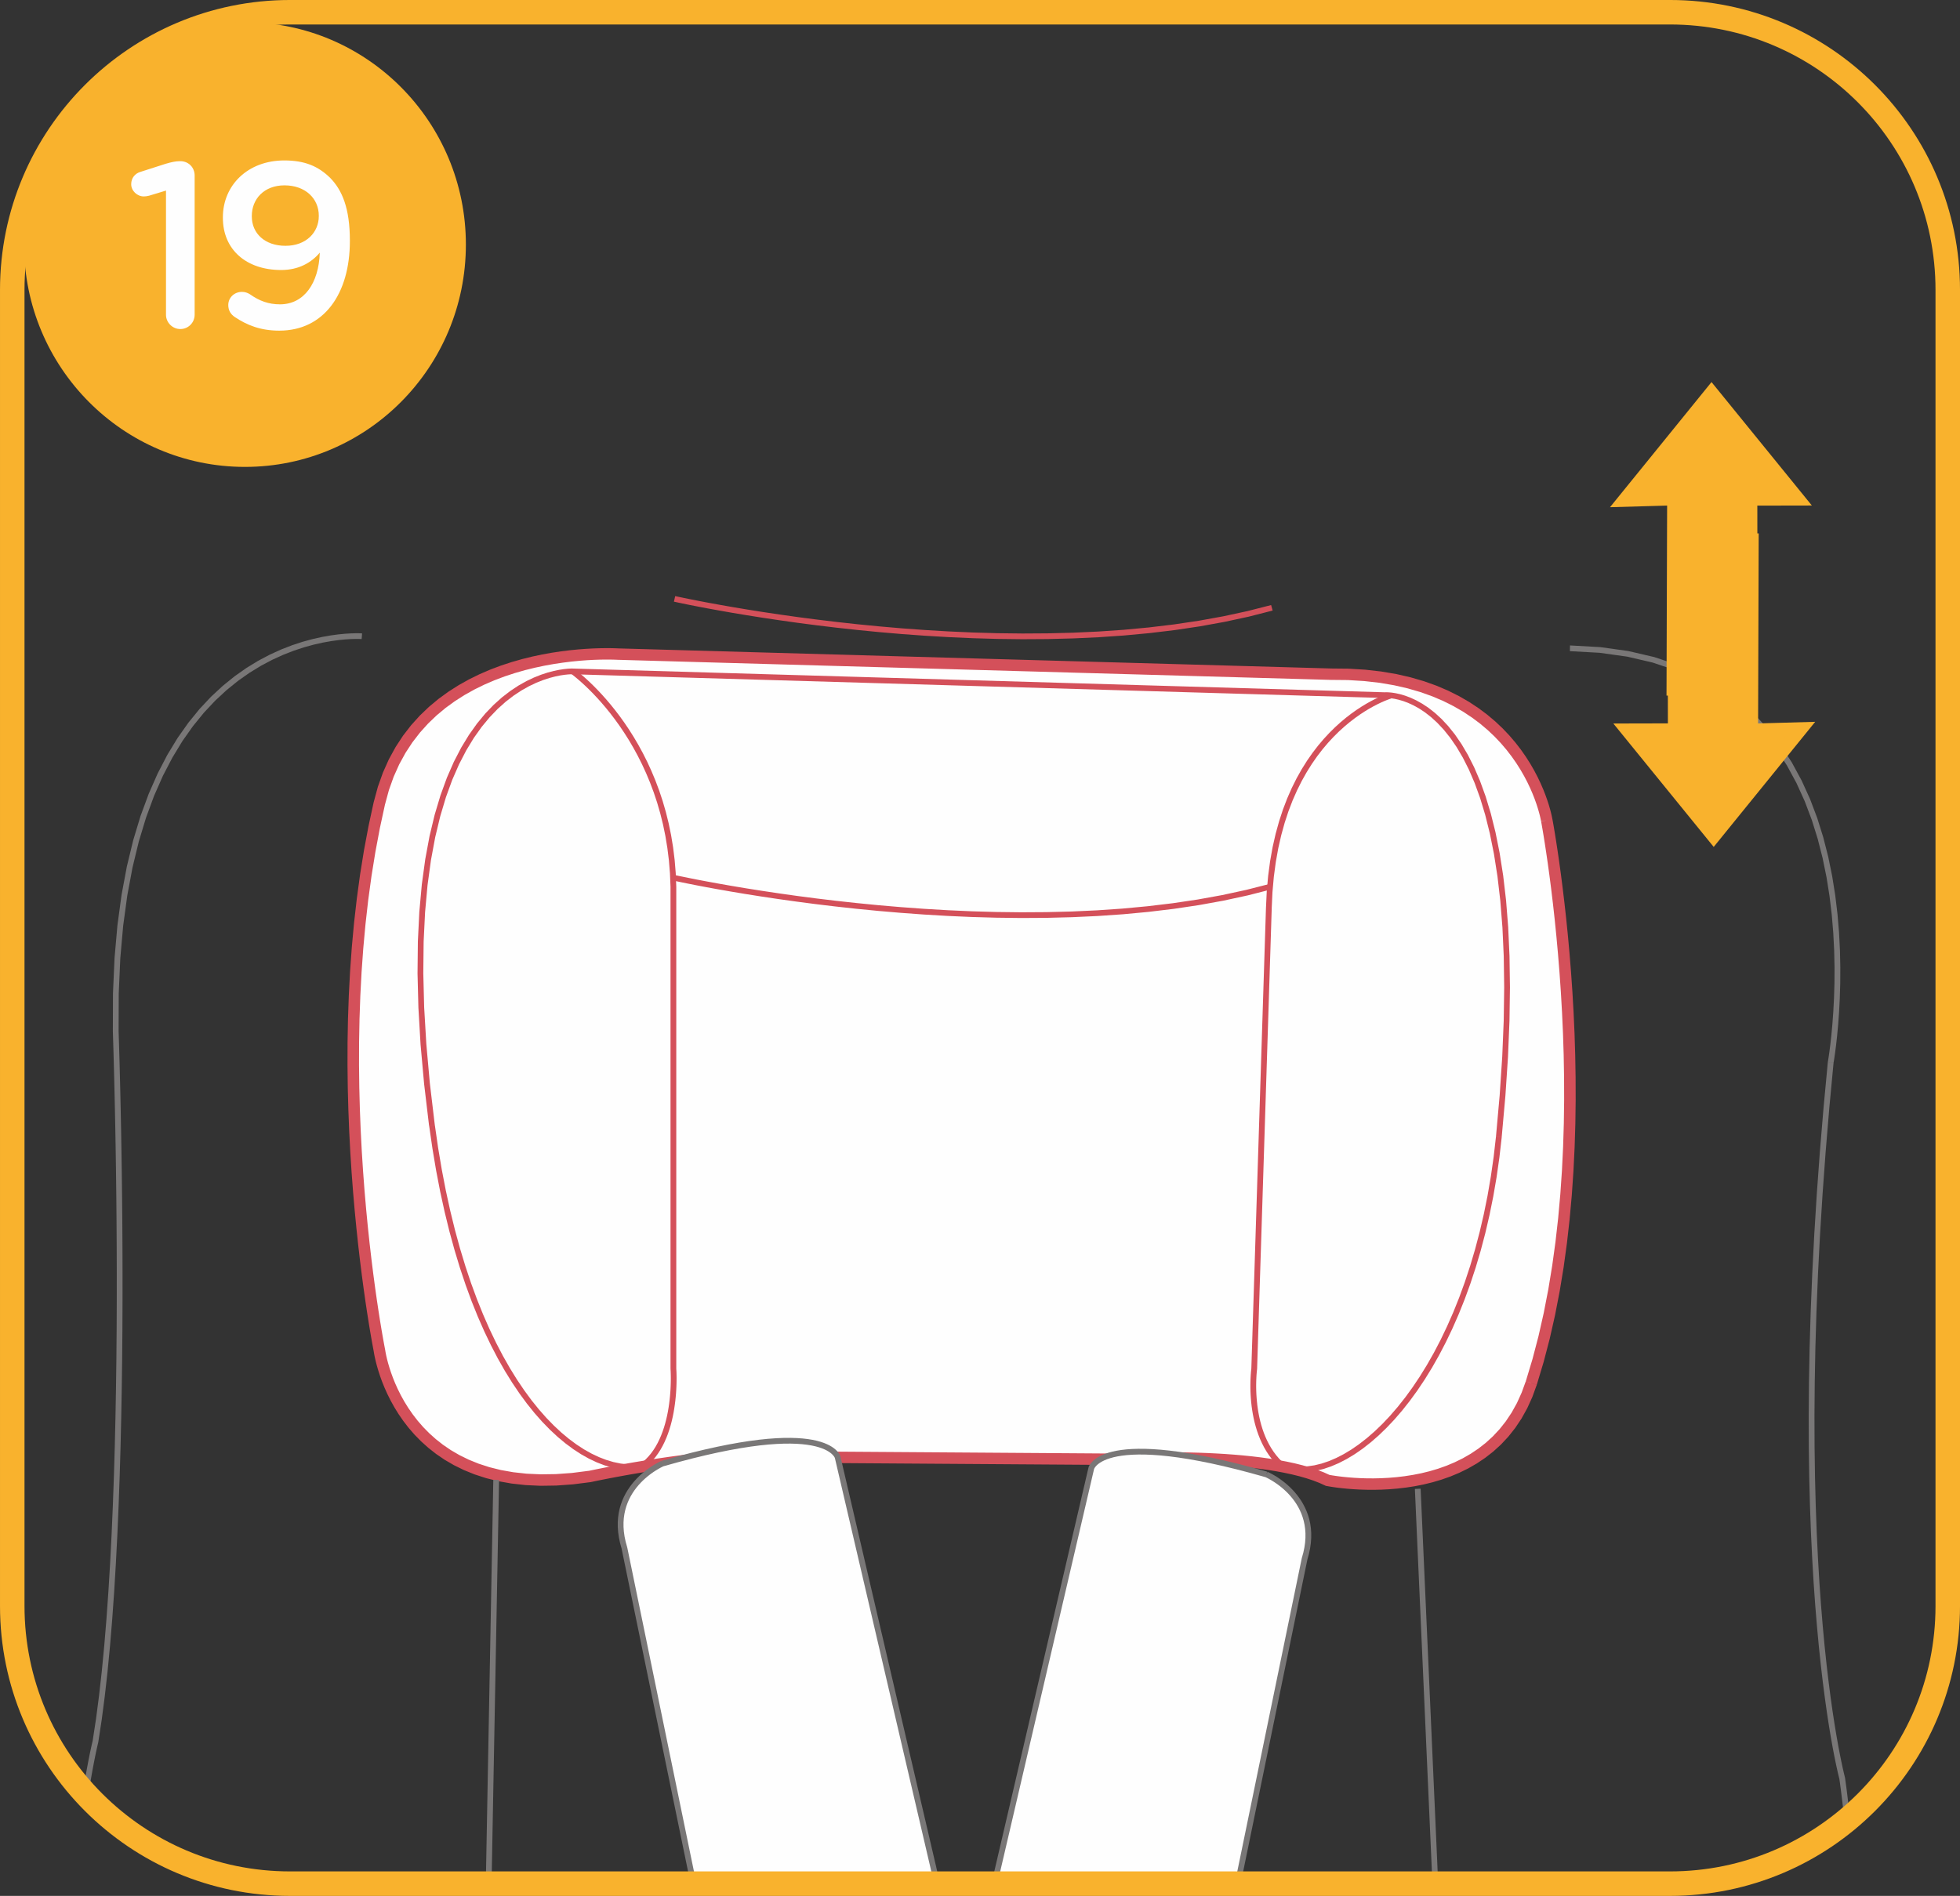
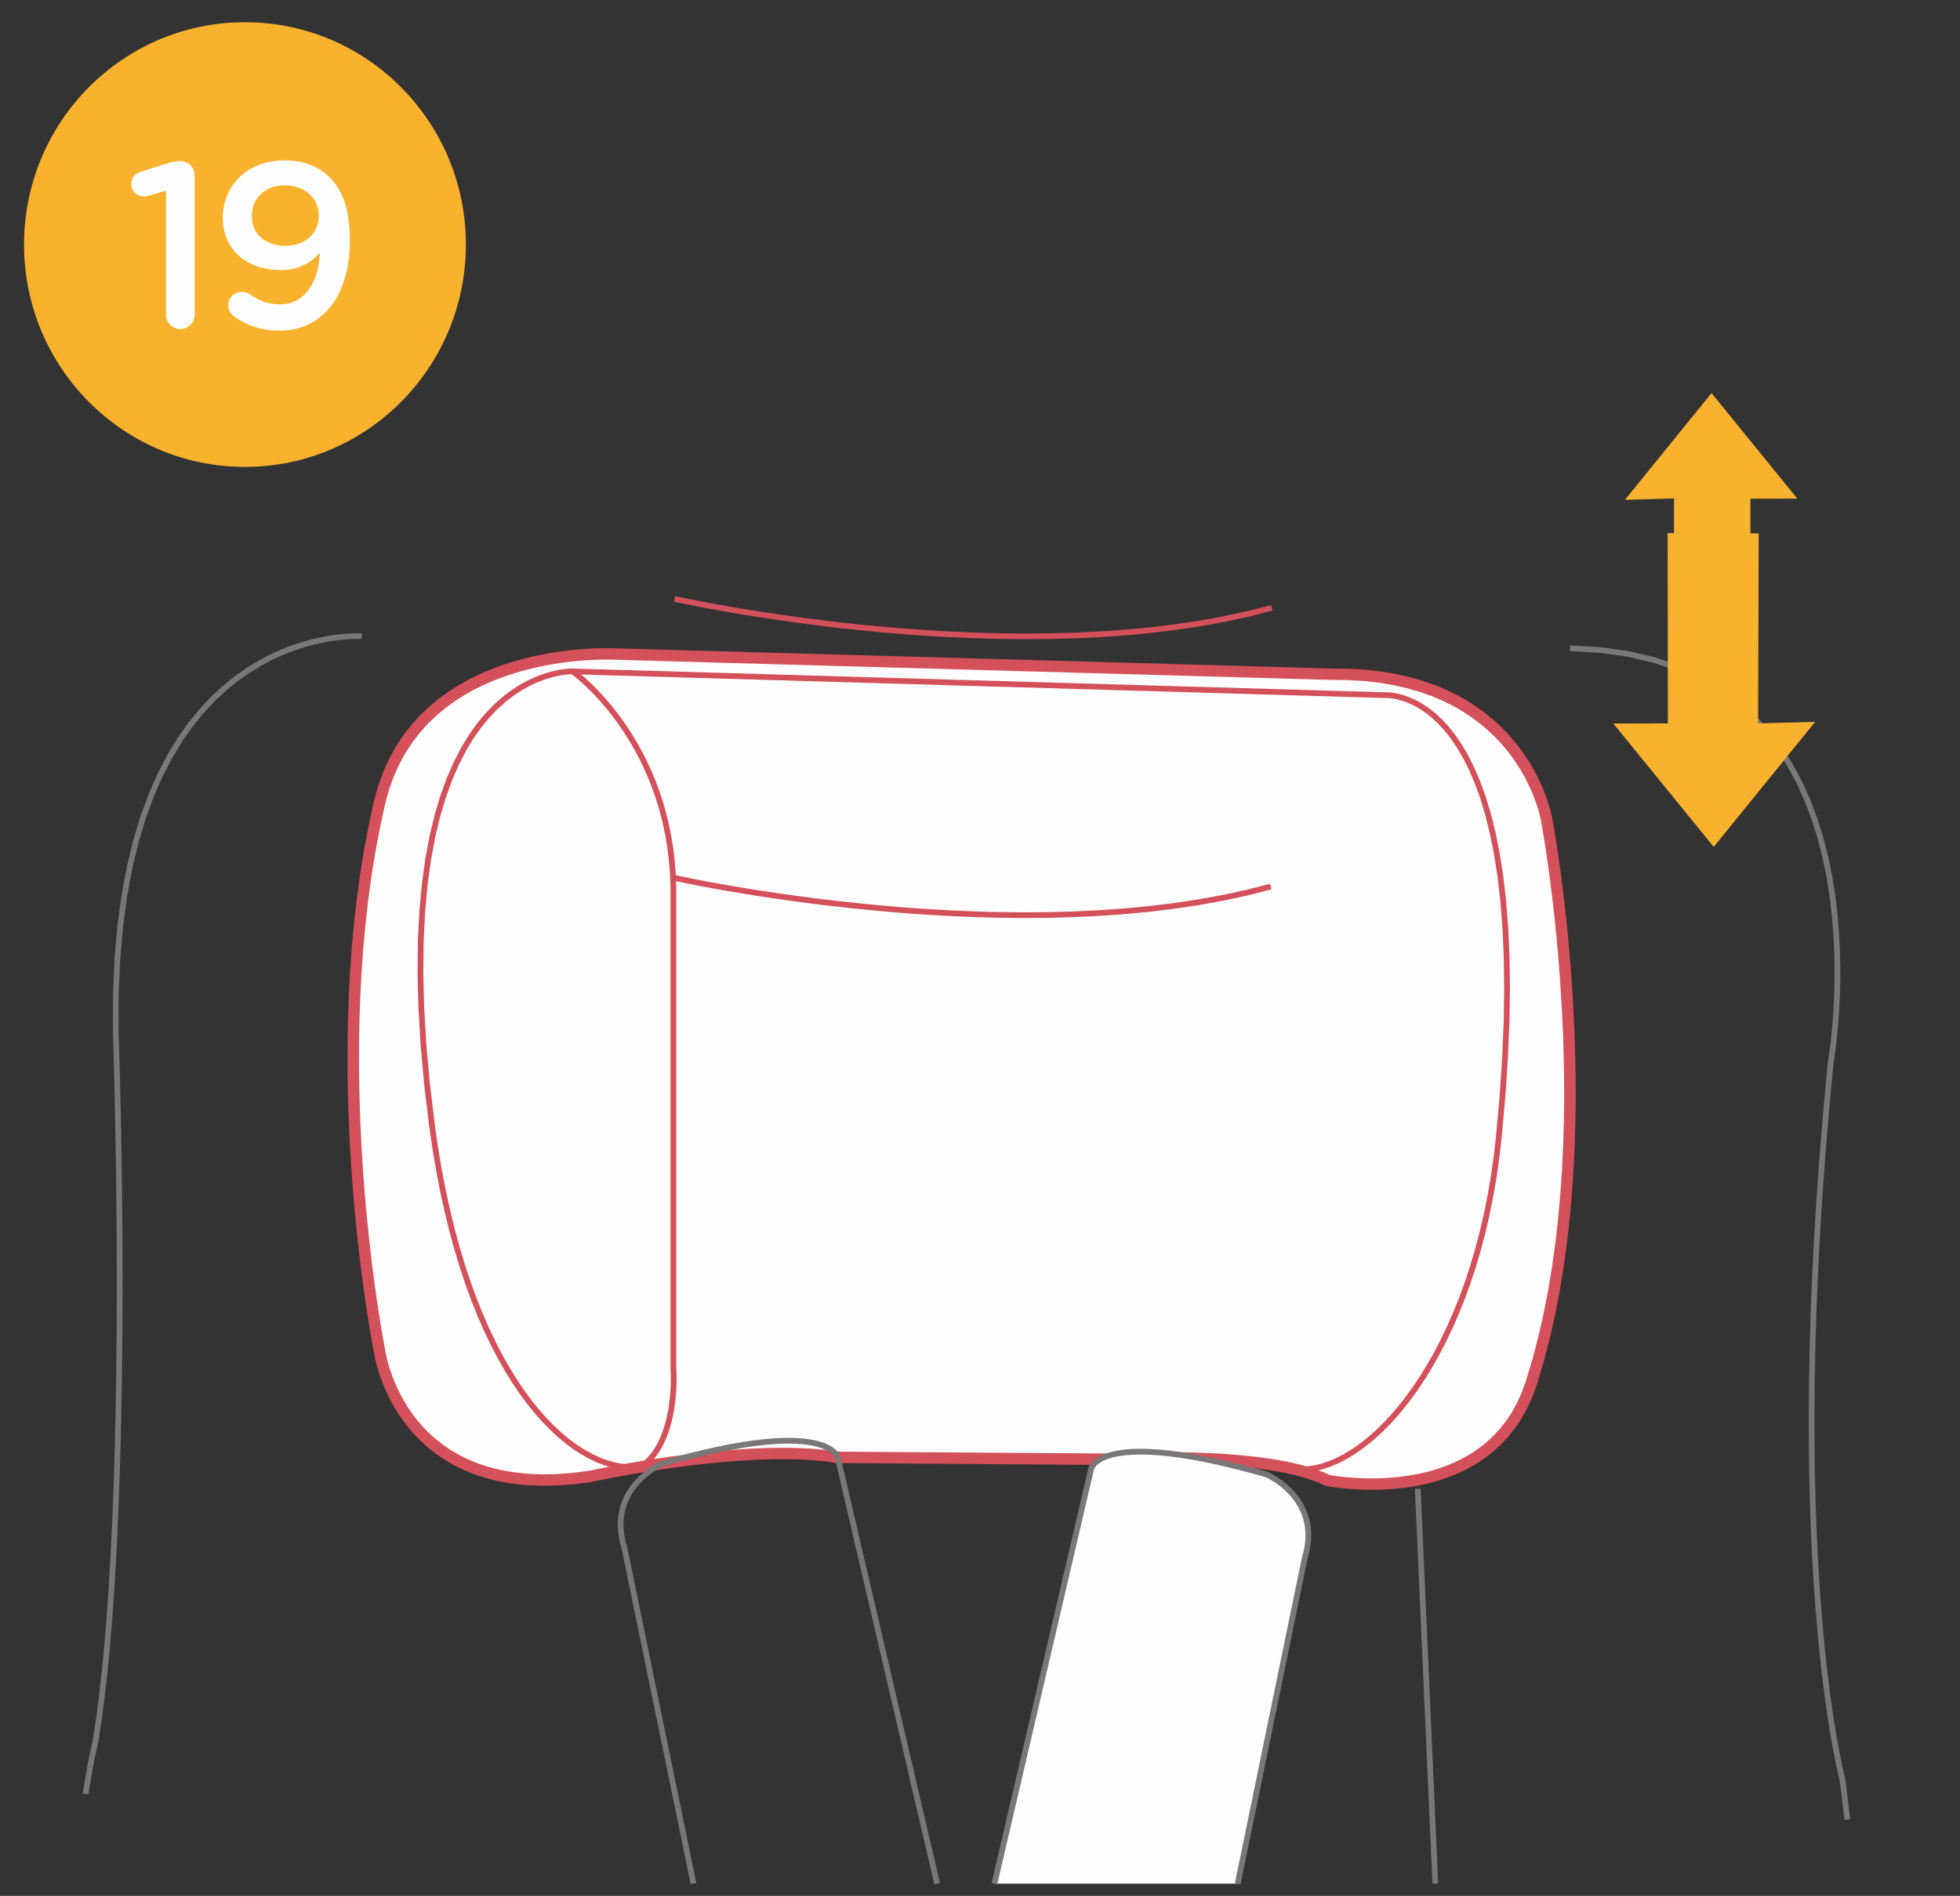
<svg xmlns="http://www.w3.org/2000/svg" xml:space="preserve" width="35.283mm" height="34.138mm" version="1.1" style="shape-rendering:geometricPrecision; text-rendering:geometricPrecision; image-rendering:optimizeQuality; fill-rule:evenodd; clip-rule:evenodd" viewBox="0 0 1509.59 1460.6">
  <rect x="0" y="0" width="1509.59" height="1460.6" fill="#333333" stroke="none" />
  <defs>
    <style type="text/css">
   
    .str0 {stroke:#F9B22D;stroke-width:18.87;stroke-miterlimit:4}
    .str1 {stroke:#F9B22D;stroke-width:10.7;stroke-miterlimit:4}
    .fil3 {fill:none;fill-rule:nonzero}
    .fil2 {fill:#FEFEFE;fill-rule:nonzero}
    .fil4 {fill:#F9B22D;fill-rule:nonzero}
    .fil1 {fill:#D4505A;fill-rule:nonzero}
    .fil0 {fill:#797777;fill-rule:nonzero}
   
  </style>
  </defs>
  <g id="Слой_x0020_1">
    <g>
-       <path class="fil0" d="M1412.22 818.57l-4.42 -0.43 0.03 -0.17 0.15 -0.86 0.41 -2.61 0.61 -4.22 0.73 -5.71 0.79 -7.09 0.77 -8.36 0.7 -9.52 0.56 -10.56 0.35 -11.48 0.06 -12.29 -0.28 -12.98 -0.69 -13.56 -1.17 -14.02 -1.72 -14.38 -2.33 -14.61 -3.01 -14.73 -3.76 -14.73 -4.57 -14.62 -5.44 -14.39 -6.38 -14.05 -7.39 -13.6 -8.46 -13.03 -9.6 -12.36 -10.8 -11.56 -12.07 -10.67 -13.41 -9.67 -14.83 -8.55 -16.31 -7.33 -17.88 -5.99 -19.51 -4.54 -21.22 -2.97 -23 -1.28 0.08 -4.4 23.35 1.3 21.6 3.02 19.91 4.63 18.29 6.13 16.72 7.51 15.22 8.78 13.78 9.93 12.4 10.96 11.08 11.87 9.83 12.66 8.66 13.33 7.54 13.89 6.51 14.32 5.54 14.65 4.64 14.85 3.81 14.94 3.05 14.92 2.36 14.79 1.74 14.54 1.19 14.17 0.7 13.69 0.28 13.11 -0.06 12.4 -0.35 11.58 -0.56 10.65 -0.71 9.61 -0.78 8.44 -0.8 7.17 -0.74 5.78 -0.61 4.27 -0.42 2.66 -0.16 0.94 0.03 -0.17zm-4.42 -0.43l0 -0.05 0.02 -0.12 -0.03 0.17zm13.29 551.73l-4.4 0.61 0.06 0.27 -0.14 -0.54 -0.39 -1.54 -0.61 -2.56 -0.81 -3.59 -0.99 -4.63 -1.15 -5.67 -1.27 -6.72 -1.38 -7.77 -1.46 -8.84 -1.51 -9.9 -1.54 -10.97 -1.56 -12.06 -1.54 -13.14 -1.5 -14.23 -1.44 -15.33 -1.36 -16.44 -1.25 -17.55 -1.1 -18.67 -0.95 -19.79 -0.77 -20.93 -0.56 -22.06 -0.33 -23.21 -0.08 -24.35 0.21 -25.52 0.5 -26.68 0.83 -27.85 1.19 -29.03 1.56 -30.21 1.96 -31.4 2.38 -32.6 2.82 -33.8 3.29 -35.01 4.42 0.43 -3.29 34.96 -2.82 33.76 -2.37 32.55 -1.96 31.36 -1.56 30.16 -1.18 28.98 -0.83 27.8 -0.5 26.63 -0.21 25.47 0.08 24.31 0.33 23.16 0.56 22.01 0.77 20.88 0.95 19.74 1.1 18.62 1.25 17.5 1.35 16.39 1.43 15.29 1.5 14.18 1.54 13.09 1.55 12.01 1.54 10.92 1.51 9.85 1.45 8.78 1.37 7.72 1.27 6.67 1.13 5.62 0.98 4.58 0.8 3.54 0.6 2.52 0.37 1.5 0.12 0.47 0.06 0.27zm-0.06 -0.27l0.04 0.14 0.02 0.12 -0.06 -0.27zm3.92 32.11l-4.42 0.44 -0.1 -0.98 -0.1 -0.98 -0.1 -0.98 -0.11 -0.98 -0.1 -0.98 -0.11 -0.98 -0.11 -0.98 -0.11 -0.98 -0.11 -0.98 -0.12 -0.99 -0.11 -0.99 -0.12 -0.98 -0.12 -0.99 -0.11 -0.98 -0.12 -0.99 -0.12 -0.99 -0.12 -0.99 -0.12 -0.99 -0.12 -0.99 -0.12 -0.99 -0.13 -1 -0.12 -1 -0.13 -0.99 -0.13 -1 -0.13 -1 -0.13 -0.99 -0.14 -1 -0.13 -1 -0.14 -1 -0.14 -1 -0.14 -1 -0.14 -1.01 4.4 -0.61 0.14 1.01 0.14 1.01 0.14 1.01 0.14 1.01 0.13 1 0.14 1 0.14 1.01 0.13 1 0.13 1 0.13 1.01 0.12 1 0.13 1 0.12 1 0.12 1 0.12 1 0.12 0.99 0.12 0.99 0.12 1 0.12 0.99 0.12 0.99 0.12 0.99 0.11 0.99 0.12 0.99 0.11 0.99 0.11 0.98 0.11 0.98 0.11 0.99 0.1 0.98 0.11 0.98 0.1 0.98 0.1 0.98 0.1 0.98zm-1353.56 -60.58l4.38 0.71 -0.03 0.17 -0.01 0.04 -0.03 0.11 -0.06 0.23 -0.07 0.3 -0.09 0.38 -0.11 0.46 -0.12 0.55 -0.15 0.63 -0.16 0.71 -0.18 0.79 -0.19 0.88 -0.21 0.95 -0.22 1.02 -0.24 1.11 -0.25 1.18 -0.26 1.26 -0.27 1.33 -0.28 1.41 -0.29 1.48 -0.3 1.55 -0.31 1.63 -0.32 1.7 -0.33 1.76 -0.33 1.84 -0.34 1.91 -0.35 1.97 -0.35 2.05 -0.36 2.11 -0.36 2.17 -0.36 2.24 -0.37 2.3 -0.37 2.37 -4.39 -0.67 0.37 -2.38 0.37 -2.32 0.37 -2.25 0.36 -2.19 0.36 -2.12 0.36 -2.05 0.35 -1.99 0.34 -1.92 0.33 -1.85 0.33 -1.78 0.32 -1.71 0.31 -1.64 0.3 -1.57 0.3 -1.49 0.28 -1.42 0.27 -1.35 0.27 -1.27 0.25 -1.19 0.24 -1.11 0.22 -1.04 0.21 -0.97 0.19 -0.88 0.18 -0.8 0.17 -0.72 0.15 -0.63 0.12 -0.56 0.12 -0.48 0.09 -0.39 0.07 -0.31 0.05 -0.2 0.03 -0.15 0.02 -0.05 -0.03 0.17zm4.38 0.71l-0.01 0.09 -0.02 0.08 0.03 -0.17zm11.13 -547.73l4.44 -0.07 0 -0.04 0.04 1.08 0.1 3.16 0.16 5.13 0.21 7.01 0.25 8.78 0.27 10.44 0.29 11.99 0.3 13.45 0.3 14.8 0.28 16.04 0.26 17.18 0.22 18.21 0.18 19.15 0.12 19.97 0.06 20.69 -0.01 21.31 -0.09 21.82 -0.19 22.23 -0.3 22.53 -0.41 22.73 -0.53 22.82 -0.67 22.81 -0.82 22.69 -0.98 22.47 -1.14 22.15 -1.31 21.72 -1.5 21.19 -1.7 20.55 -1.91 19.81 -2.13 18.96 -2.35 18.01 -2.59 16.96 -4.38 -0.71 2.58 -16.86 2.34 -17.93 2.12 -18.89 1.9 -19.74 1.69 -20.5 1.5 -21.14 1.31 -21.67 1.14 -22.12 0.97 -22.44 0.82 -22.67 0.67 -22.77 0.53 -22.8 0.41 -22.7 0.3 -22.51 0.19 -22.21 0.09 -21.8 0.01 -21.29 -0.06 -20.68 -0.12 -19.95 -0.18 -19.13 -0.22 -18.21 -0.26 -17.17 -0.28 -16.03 -0.3 -14.79 -0.3 -13.44 -0.29 -11.98 -0.27 -10.43 -0.25 -8.77 -0.21 -7 -0.16 -5.13 -0.1 -3.15 -0.04 -1.07 0 -0.04zm0 0.04l0 0.03 0 -0.08 0 0.04zm191.97 -306.2l-0.33 4.38 -0.47 -0.03 -1.58 -0.05 -2.56 -0.01 -3.47 0.09 -4.32 0.27 -5.1 0.49 -5.8 0.79 -6.43 1.14 -6.98 1.56 -7.47 2.05 -7.88 2.58 -8.22 3.2 -8.5 3.86 -8.69 4.6 -8.83 5.39 -8.88 6.25 -8.87 7.17 -8.79 8.15 -8.63 9.21 -8.41 10.32 -8.12 11.5 -7.75 12.76 -7.32 14.06 -6.8 15.44 -6.22 16.89 -5.57 18.39 -4.83 19.97 -4.03 21.61 -3.16 23.3 -2.21 25.07 -1.19 26.9 -0.1 28.79 -4.44 0.07 0.1 -28.96 1.2 -27.08 2.23 -25.26 3.19 -23.51 4.08 -21.82 4.89 -20.2 5.63 -18.63 6.32 -17.14 6.91 -15.7 7.44 -14.32 7.91 -13.01 8.3 -11.75 8.6 -10.56 8.85 -9.43 9.01 -8.36 9.1 -7.36 9.12 -6.42 9.07 -5.54 8.93 -4.72 8.73 -3.97 8.45 -3.28 8.1 -2.66 7.68 -2.1 7.18 -1.6 6.61 -1.18 5.98 -0.81 5.26 -0.51 4.48 -0.27 3.62 -0.1 2.68 0.01 1.68 0.06 0.64 0.03z" />
+       <path class="fil0" d="M1412.22 818.57l-4.42 -0.43 0.03 -0.17 0.15 -0.86 0.41 -2.61 0.61 -4.22 0.73 -5.71 0.79 -7.09 0.77 -8.36 0.7 -9.52 0.56 -10.56 0.35 -11.48 0.06 -12.29 -0.28 -12.98 -0.69 -13.56 -1.17 -14.02 -1.72 -14.38 -2.33 -14.61 -3.01 -14.73 -3.76 -14.73 -4.57 -14.62 -5.44 -14.39 -6.38 -14.05 -7.39 -13.6 -8.46 -13.03 -9.6 -12.36 -10.8 -11.56 -12.07 -10.67 -13.41 -9.67 -14.83 -8.55 -16.31 -7.33 -17.88 -5.99 -19.51 -4.54 -21.22 -2.97 -23 -1.28 0.08 -4.4 23.35 1.3 21.6 3.02 19.91 4.63 18.29 6.13 16.72 7.51 15.22 8.78 13.78 9.93 12.4 10.96 11.08 11.87 9.83 12.66 8.66 13.33 7.54 13.89 6.51 14.32 5.54 14.65 4.64 14.85 3.81 14.94 3.05 14.92 2.36 14.79 1.74 14.54 1.19 14.17 0.7 13.69 0.28 13.11 -0.06 12.4 -0.35 11.58 -0.56 10.65 -0.71 9.61 -0.78 8.44 -0.8 7.17 -0.74 5.78 -0.61 4.27 -0.42 2.66 -0.16 0.94 0.03 -0.17zm-4.42 -0.43l0 -0.05 0.02 -0.12 -0.03 0.17zm13.29 551.73l-4.4 0.61 0.06 0.27 -0.14 -0.54 -0.39 -1.54 -0.61 -2.56 -0.81 -3.59 -0.99 -4.63 -1.15 -5.67 -1.27 -6.72 -1.38 -7.77 -1.46 -8.84 -1.51 -9.9 -1.54 -10.97 -1.56 -12.06 -1.54 -13.14 -1.5 -14.23 -1.44 -15.33 -1.36 -16.44 -1.25 -17.55 -1.1 -18.67 -0.95 -19.79 -0.77 -20.93 -0.56 -22.06 -0.33 -23.21 -0.08 -24.35 0.21 -25.52 0.5 -26.68 0.83 -27.85 1.19 -29.03 1.56 -30.21 1.96 -31.4 2.38 -32.6 2.82 -33.8 3.29 -35.01 4.42 0.43 -3.29 34.96 -2.82 33.76 -2.37 32.55 -1.96 31.36 -1.56 30.16 -1.18 28.98 -0.83 27.8 -0.5 26.63 -0.21 25.47 0.08 24.31 0.33 23.16 0.56 22.01 0.77 20.88 0.95 19.74 1.1 18.62 1.25 17.5 1.35 16.39 1.43 15.29 1.5 14.18 1.54 13.09 1.55 12.01 1.54 10.92 1.51 9.85 1.45 8.78 1.37 7.72 1.27 6.67 1.13 5.62 0.98 4.58 0.8 3.54 0.6 2.52 0.37 1.5 0.12 0.47 0.06 0.27zm-0.06 -0.27l0.04 0.14 0.02 0.12 -0.06 -0.27zm3.92 32.11l-4.42 0.44 -0.1 -0.98 -0.1 -0.98 -0.1 -0.98 -0.11 -0.98 -0.1 -0.98 -0.11 -0.98 -0.11 -0.98 -0.11 -0.98 -0.11 -0.98 -0.12 -0.99 -0.11 -0.99 -0.12 -0.98 -0.12 -0.99 -0.11 -0.98 -0.12 -0.99 -0.12 -0.99 -0.12 -0.99 -0.12 -0.99 -0.12 -0.99 -0.12 -0.99 -0.13 -1 -0.12 -1 -0.13 -0.99 -0.13 -1 -0.13 -1 -0.13 -0.99 -0.14 -1 -0.13 -1 -0.14 -1 -0.14 -1 -0.14 -1 -0.14 -1.01 4.4 -0.61 0.14 1.01 0.14 1.01 0.14 1.01 0.14 1.01 0.13 1 0.14 1 0.14 1.01 0.13 1 0.13 1 0.13 1.01 0.12 1 0.13 1 0.12 1 0.12 1 0.12 1 0.12 0.99 0.12 0.99 0.12 1 0.12 0.99 0.12 0.99 0.12 0.99 0.11 0.99 0.12 0.99 0.11 0.99 0.11 0.98 0.11 0.98 0.11 0.99 0.1 0.98 0.11 0.98 0.1 0.98 0.1 0.98 0.1 0.98zm-1353.56 -60.58l4.38 0.71 -0.03 0.17 -0.01 0.04 -0.03 0.11 -0.06 0.23 -0.07 0.3 -0.09 0.38 -0.11 0.46 -0.12 0.55 -0.15 0.63 -0.16 0.71 -0.18 0.79 -0.19 0.88 -0.21 0.95 -0.22 1.02 -0.24 1.11 -0.25 1.18 -0.26 1.26 -0.27 1.33 -0.28 1.41 -0.29 1.48 -0.3 1.55 -0.31 1.63 -0.32 1.7 -0.33 1.76 -0.33 1.84 -0.34 1.91 -0.35 1.97 -0.35 2.05 -0.36 2.11 -0.36 2.17 -0.36 2.24 -0.37 2.3 -0.37 2.37 -4.39 -0.67 0.37 -2.38 0.37 -2.32 0.37 -2.25 0.36 -2.19 0.36 -2.12 0.36 -2.05 0.35 -1.99 0.34 -1.92 0.33 -1.85 0.33 -1.78 0.32 -1.71 0.31 -1.64 0.3 -1.57 0.3 -1.49 0.28 -1.42 0.27 -1.35 0.27 -1.27 0.25 -1.19 0.24 -1.11 0.22 -1.04 0.21 -0.97 0.19 -0.88 0.18 -0.8 0.17 -0.72 0.15 -0.63 0.12 -0.56 0.12 -0.48 0.09 -0.39 0.07 -0.31 0.05 -0.2 0.03 -0.15 0.02 -0.05 -0.03 0.17zm4.38 0.71l-0.01 0.09 -0.02 0.08 0.03 -0.17zm11.13 -547.73l4.44 -0.07 0 -0.04 0.04 1.08 0.1 3.16 0.16 5.13 0.21 7.01 0.25 8.78 0.27 10.44 0.29 11.99 0.3 13.45 0.3 14.8 0.28 16.04 0.26 17.18 0.22 18.21 0.18 19.15 0.12 19.97 0.06 20.69 -0.01 21.31 -0.09 21.82 -0.19 22.23 -0.3 22.53 -0.41 22.73 -0.53 22.82 -0.67 22.81 -0.82 22.69 -0.98 22.47 -1.14 22.15 -1.31 21.72 -1.5 21.19 -1.7 20.55 -1.91 19.81 -2.13 18.96 -2.35 18.01 -2.59 16.96 -4.38 -0.71 2.58 -16.86 2.34 -17.93 2.12 -18.89 1.9 -19.74 1.69 -20.5 1.5 -21.14 1.31 -21.67 1.14 -22.12 0.97 -22.44 0.82 -22.67 0.67 -22.77 0.53 -22.8 0.41 -22.7 0.3 -22.51 0.19 -22.21 0.09 -21.8 0.01 -21.29 -0.06 -20.68 -0.12 -19.95 -0.18 -19.13 -0.22 -18.21 -0.26 -17.17 -0.28 -16.03 -0.3 -14.79 -0.3 -13.44 -0.29 -11.98 -0.27 -10.43 -0.25 -8.77 -0.21 -7 -0.16 -5.13 -0.1 -3.15 -0.04 -1.07 0 -0.04m0 0.04l0 0.03 0 -0.08 0 0.04zm191.97 -306.2l-0.33 4.38 -0.47 -0.03 -1.58 -0.05 -2.56 -0.01 -3.47 0.09 -4.32 0.27 -5.1 0.49 -5.8 0.79 -6.43 1.14 -6.98 1.56 -7.47 2.05 -7.88 2.58 -8.22 3.2 -8.5 3.86 -8.69 4.6 -8.83 5.39 -8.88 6.25 -8.87 7.17 -8.79 8.15 -8.63 9.21 -8.41 10.32 -8.12 11.5 -7.75 12.76 -7.32 14.06 -6.8 15.44 -6.22 16.89 -5.57 18.39 -4.83 19.97 -4.03 21.61 -3.16 23.3 -2.21 25.07 -1.19 26.9 -0.1 28.79 -4.44 0.07 0.1 -28.96 1.2 -27.08 2.23 -25.26 3.19 -23.51 4.08 -21.82 4.89 -20.2 5.63 -18.63 6.32 -17.14 6.91 -15.7 7.44 -14.32 7.91 -13.01 8.3 -11.75 8.6 -10.56 8.85 -9.43 9.01 -8.36 9.1 -7.36 9.12 -6.42 9.07 -5.54 8.93 -4.72 8.73 -3.97 8.45 -3.28 8.1 -2.66 7.68 -2.1 7.18 -1.6 6.61 -1.18 5.98 -0.81 5.26 -0.51 4.48 -0.27 3.62 -0.1 2.68 0.01 1.68 0.06 0.64 0.03z" />
    </g>
    <g>
      <polygon class="fil1" points="979.01,466.14 980.2,470.37 961.84,475.06 943.1,479.1 924.06,482.55 904.78,485.42 885.32,487.75 865.74,489.58 846.1,490.93 826.47,491.83 806.9,492.33 787.46,492.45 768.22,492.22 749.24,491.67 730.56,490.84 712.27,489.76 694.42,488.46 677.07,486.97 660.29,485.32 644.14,483.55 628.69,481.69 613.98,479.77 600.09,477.81 587.08,475.86 575.01,473.95 563.95,472.1 553.95,470.35 545.08,468.73 537.4,467.27 530.97,466.01 525.86,464.97 522.14,464.18 519.85,463.69 519.06,463.52 520.04,459.23 520.8,459.4 523.07,459.89 526.77,460.66 531.85,461.69 538.25,462.96 545.9,464.41 554.73,466.02 564.7,467.77 575.73,469.61 587.77,471.52 600.73,473.46 614.58,475.41 629.25,477.32 644.66,479.18 660.76,480.95 677.49,482.59 694.77,484.08 712.56,485.37 730.8,486.45 749.4,487.28 768.31,487.82 787.48,488.05 806.83,487.93 826.3,487.44 845.84,486.54 865.38,485.2 884.84,483.38 904.18,481.06 923.34,478.21 942.23,474.79 960.81,470.78 " />
    </g>
    <g>
      <polygon class="fil1" points="978.12,574.36 979.3,578.6 960.94,583.28 942.21,587.33 923.17,590.77 903.89,593.64 884.43,595.98 864.84,597.8 845.2,599.15 825.57,600.06 806.01,600.56 786.57,600.67 767.33,600.44 748.34,599.89 729.67,599.06 711.38,597.98 693.53,596.68 676.18,595.19 659.4,593.55 643.25,591.77 627.79,589.91 613.09,587.99 599.2,586.04 586.19,584.09 574.12,582.17 563.05,580.32 553.05,578.58 544.18,576.96 536.5,575.49 530.08,574.23 524.97,573.19 521.24,572.41 518.96,571.92 518.17,571.74 519.15,567.45 519.91,567.62 522.18,568.11 525.88,568.89 530.96,569.92 537.35,571.18 545.01,572.64 553.84,574.25 563.81,575.99 574.84,577.83 586.87,579.74 599.84,581.69 613.69,583.64 628.35,585.55 643.76,587.41 659.86,589.17 676.59,590.81 693.88,592.3 711.67,593.59 729.9,594.67 748.5,595.5 767.42,596.04 786.59,596.27 805.94,596.16 825.41,595.67 844.95,594.76 864.48,593.42 883.95,591.61 903.29,589.29 922.44,586.43 941.34,583.02 959.91,579 " />
    </g>
    <path class="fil2" d="M1191.31 631.96c0,0 -17.96,-114.72 -166.5,-112.57l-548.34 -15.45c0,0 -155.16,-10.63 -184.26,114.78 -45.34,195.39 0,421.63 0,421.63 0,0 15.34,119.57 162.06,97.12 0,0 119.88,-26.48 190.92,-14.72l214.6 1.47c0,0 115.43,-7.15 162.8,16.29 0,0 124.52,25.37 156.78,-74.95 59.1,-183.76 11.94,-433.6 11.94,-433.6z" />
    <g>
      <path class="fil1" d="M1024.69 523.79l0.26 -8.79 -0.19 -0 13.76 0.14 13.03 0.79 12.32 1.4 11.62 1.97 10.94 2.51 10.28 2.99 9.64 3.44 9.01 3.85 8.41 4.21 7.82 4.52 7.25 4.79 6.7 5.03 6.17 5.21 5.65 5.34 5.16 5.44 4.69 5.49 4.24 5.49 3.81 5.46 3.41 5.37 3.02 5.25 2.65 5.07 2.31 4.87 1.99 4.61 1.69 4.31 1.42 3.98 1.16 3.59 0.92 3.17 0.71 2.7 0.52 2.2 0.35 1.63 0.2 1.03 0.08 0.45 -8.78 1.34 -0.03 -0.21 -0.17 -0.89 -0.3 -1.45 -0.47 -1.99 -0.66 -2.49 -0.86 -2.94 -1.08 -3.35 -1.32 -3.72 -1.59 -4.04 -1.87 -4.33 -2.17 -4.57 -2.5 -4.77 -2.84 -4.93 -3.19 -5.04 -3.58 -5.12 -3.98 -5.16 -4.39 -5.15 -4.84 -5.1 -5.3 -5.01 -5.78 -4.88 -6.28 -4.71 -6.81 -4.5 -7.36 -4.26 -7.92 -3.97 -8.52 -3.63 -9.14 -3.26 -9.78 -2.85 -10.44 -2.39 -11.13 -1.9 -11.84 -1.34 -12.57 -0.77 -13.33 -0.13 -0.19 -0zm0.19 0l-0.03 0 -0.17 -0 0.19 0zm-548.27 -24.25l548.34 15.45 -0.26 8.79 -548.34 -15.45 -0.18 -0.01 0.44 -8.78zm-0.26 8.79l-0.09 -0 -0.09 -0 0.18 0.01zm-179.8 111.37l-8.66 -1.97 0 0 3.17 -11.68 3.89 -10.91 4.55 -10.17 5.16 -9.43 5.72 -8.74 6.22 -8.04 6.66 -7.39 7.05 -6.75 7.37 -6.15 7.65 -5.57 7.86 -5.01 8.03 -4.49 8.14 -4 8.2 -3.53 8.21 -3.09 8.17 -2.68 8.06 -2.31 7.92 -1.96 7.72 -1.64 7.47 -1.34 7.17 -1.08 6.82 -0.84 6.42 -0.63 5.96 -0.44 5.46 -0.3 4.91 -0.16 4.3 -0.07 3.64 0.01 2.93 0.06 2.18 0.07 1.36 0.07 0.52 0.03 -0.62 8.77 -0.37 -0.02 -1.25 -0.06 -2.04 -0.07 -2.8 -0.05 -3.49 -0.01 -4.14 0.06 -4.73 0.16 -5.28 0.28 -5.76 0.44 -6.2 0.61 -6.59 0.82 -6.93 1.04 -7.21 1.29 -7.44 1.58 -7.62 1.88 -7.74 2.22 -7.82 2.57 -7.84 2.96 -7.81 3.36 -7.73 3.79 -7.6 4.25 -7.42 4.73 -7.19 5.22 -6.91 5.76 -6.59 6.32 -6.22 6.9 -5.8 7.51 -5.34 8.15 -4.83 8.83 -4.27 9.53 -3.66 10.27 -3 11.05 0 0zm0.08 420.09l-8.81 1.1 0.05 0.3 -0.14 -0.69 -0.37 -1.96 -0.59 -3.19 -0.78 -4.38 -0.95 -5.52 -1.09 -6.61 -1.2 -7.65 -1.3 -8.65 -1.36 -9.6 -1.4 -10.51 -1.42 -11.36 -1.41 -12.17 -1.38 -12.93 -1.32 -13.65 -1.24 -14.32 -1.13 -14.94 -0.99 -15.51 -0.84 -16.04 -0.65 -16.52 -0.45 -16.96 -0.21 -17.34 0.04 -17.69 0.33 -17.98 0.64 -18.23 0.97 -18.42 1.33 -18.58 1.72 -18.69 2.13 -18.74 2.55 -18.77 3.02 -18.73 3.5 -18.65 4.01 -18.52 8.66 1.97 -3.96 18.28 -3.46 18.41 -2.99 18.51 -2.53 18.56 -2.1 18.56 -1.7 18.51 -1.32 18.41 -0.96 18.27 -0.63 18.08 -0.33 17.84 -0.04 17.55 0.21 17.22 0.44 16.84 0.65 16.41 0.83 15.93 0.99 15.41 1.12 14.84 1.23 14.22 1.31 13.56 1.37 12.85 1.4 12.09 1.41 11.29 1.39 10.43 1.35 9.53 1.29 8.59 1.19 7.59 1.08 6.55 0.94 5.46 0.77 4.32 0.58 3.14 0.36 1.91 0.12 0.62 0.05 0.3zm-0.05 -0.3l0.03 0.17 0.02 0.13 -0.05 -0.3zm156.74 93.69l1.93 8.58 -0.29 0.06 -13.61 1.72 -12.88 0.93 -12.16 0.18 -11.47 -0.53 -10.8 -1.19 -10.14 -1.8 -9.5 -2.37 -8.88 -2.88 -8.27 -3.36 -7.69 -3.78 -7.12 -4.15 -6.56 -4.47 -6.02 -4.74 -5.52 -4.95 -5.02 -5.12 -4.55 -5.23 -4.09 -5.3 -3.67 -5.31 -3.26 -5.28 -2.88 -5.19 -2.52 -5.05 -2.19 -4.87 -1.87 -4.64 -1.58 -4.36 -1.31 -4.04 -1.07 -3.66 -0.85 -3.25 -0.65 -2.77 -0.47 -2.26 -0.31 -1.69 -0.18 -1.07 -0.06 -0.46 8.81 -1.1 0.03 0.22 0.15 0.92 0.27 1.51 0.42 2.05 0.59 2.56 0.79 3.01 1 3.42 1.23 3.77 1.48 4.08 1.75 4.34 2.05 4.56 2.36 4.72 2.69 4.84 3.04 4.91 3.41 4.93 3.8 4.91 4.21 4.84 4.63 4.73 5.09 4.57 5.56 4.37 6.05 4.12 6.58 3.83 7.12 3.5 7.68 3.12 8.28 2.69 8.9 2.22 9.55 1.69 10.22 1.12 10.91 0.5 11.64 -0.17 12.37 -0.89 13.14 -1.67 -0.29 0.06zm1.93 8.58l-0.17 0.04 -0.12 0.02 0.29 -0.06zm189.98 -23.41l-0.06 8.8 -0.7 -0.06 -6.64 -0.97 -6.91 -0.76 -7.15 -0.57 -7.35 -0.38 -7.53 -0.22 -7.67 -0.04 -7.79 0.1 -7.86 0.24 -7.91 0.37 -7.92 0.49 -7.9 0.59 -7.86 0.68 -7.77 0.77 -7.66 0.84 -7.52 0.89 -7.35 0.94 -7.14 0.97 -6.9 1 -6.64 1.01 -6.34 1.01 -6.01 0.99 -5.64 0.97 -5.25 0.94 -4.83 0.89 -4.38 0.83 -3.89 0.75 -3.37 0.67 -2.83 0.57 -2.25 0.47 -1.64 0.35 -1 0.21 -0.33 0.07 -1.93 -8.58 0.36 -0.08 1.04 -0.22 1.67 -0.35 2.29 -0.47 2.87 -0.58 3.41 -0.68 3.93 -0.76 4.42 -0.83 4.88 -0.89 5.3 -0.95 5.7 -0.98 6.06 -1 6.4 -1.02 6.7 -1.02 6.97 -1.01 7.21 -0.99 7.42 -0.95 7.6 -0.9 7.75 -0.85 7.87 -0.78 7.96 -0.69 8.02 -0.6 8.04 -0.5 8.04 -0.38 8.01 -0.24 7.95 -0.11 7.86 0.05 7.74 0.22 7.59 0.4 7.41 0.59 7.2 0.8 6.96 1.01 -0.7 -0.06zm-0.06 8.8l-0.36 -0 -0.35 -0.06 0.7 0.06zm214.6 1.47l-214.6 -1.47 0.06 -8.8 214.6 1.47 0.25 8.79 -0.31 0.01zm0.31 -0.01l-0.15 0.01 -0.15 0 0.31 -0.01zm163.41 7.59l-1.79 8.62 -1.09 -0.38 -4.38 -1.99 -4.78 -1.85 -5.14 -1.7 -5.46 -1.57 -5.75 -1.42 -6 -1.29 -6.2 -1.16 -6.39 -1.03 -6.52 -0.91 -6.63 -0.8 -6.7 -0.69 -6.74 -0.59 -6.74 -0.49 -6.7 -0.4 -6.64 -0.32 -6.54 -0.25 -6.4 -0.18 -6.24 -0.12 -6.03 -0.06 -5.79 -0.02 -5.52 0.03 -5.22 0.06 -4.88 0.08 -4.51 0.11 -4.1 0.12 -3.66 0.13 -3.19 0.12 -2.68 0.12 -2.14 0.1 -1.57 0.09 -0.97 0.05 -0.3 0.02 -0.56 -8.78 0.36 -0.02 0.98 -0.05 1.6 -0.09 2.18 -0.11 2.72 -0.12 3.23 -0.12 3.71 -0.13 4.15 -0.12 4.56 -0.11 4.93 -0.09 5.28 -0.06 5.58 -0.03 5.86 0.02 6.11 0.06 6.32 0.12 6.49 0.18 6.63 0.25 6.74 0.33 6.82 0.41 6.86 0.5 6.87 0.6 6.85 0.71 6.79 0.81 6.7 0.94 6.58 1.07 6.43 1.2 6.26 1.34 6.04 1.5 5.8 1.66 5.52 1.83 5.22 2.02 4.89 2.22 -1.09 -0.38zm-1.79 8.62l-0.56 -0.12 -0.53 -0.26 1.09 0.38zm153.44 -80.59l8.46 2.67 0 0 -3.4 9.35 -3.93 8.65 -4.42 7.96 -4.87 7.29 -5.28 6.65 -5.64 6.04 -5.95 5.43 -6.23 4.86 -6.44 4.32 -6.62 3.81 -6.76 3.32 -6.85 2.87 -6.91 2.44 -6.92 2.05 -6.89 1.69 -6.82 1.35 -6.71 1.04 -6.56 0.77 -6.38 0.53 -6.16 0.31 -5.89 0.12 -5.59 -0.04 -5.25 -0.16 -4.87 -0.27 -4.44 -0.34 -3.99 -0.39 -3.5 -0.41 -2.96 -0.4 -2.37 -0.36 -1.76 -0.3 -1.1 -0.2 -0.44 -0.08 1.79 -8.62 0.28 0.06 1 0.18 1.63 0.27 2.24 0.34 2.8 0.38 3.33 0.39 3.81 0.37 4.26 0.33 4.66 0.26 5.03 0.16 5.36 0.03 5.63 -0.12 5.88 -0.3 6.08 -0.5 6.25 -0.74 6.36 -0.99 6.45 -1.27 6.49 -1.58 6.49 -1.92 6.45 -2.28 6.37 -2.67 6.26 -3.07 6.11 -3.51 5.92 -3.97 5.7 -4.45 5.44 -4.97 5.16 -5.52 4.83 -6.09 4.47 -6.7 4.08 -7.34 3.64 -8.02 3.18 -8.73 0 0zm11.8 -431.46l8.73 -1.62 0.14 0.76 0.39 2.14 0.61 3.5 0.8 4.79 0.96 6.03 1.1 7.21 1.21 8.32 1.29 9.38 1.33 10.39 1.36 11.33 1.36 12.22 1.32 13.05 1.26 13.82 1.18 14.54 1.06 15.19 0.91 15.79 0.74 16.33 0.53 16.82 0.3 17.25 0.05 17.61 -0.24 17.92 -0.56 18.18 -0.9 18.38 -1.27 18.51 -1.67 18.6 -2.1 18.62 -2.55 18.59 -3.05 18.5 -3.56 18.35 -4.1 18.15 -4.68 17.88 -5.28 17.57 -8.46 -2.67 5.19 -17.26 4.6 -17.59 4.04 -17.88 3.51 -18.1 3 -18.26 2.53 -18.37 2.08 -18.41 1.65 -18.41 1.26 -18.34 0.89 -18.21 0.55 -18.03 0.24 -17.78 -0.05 -17.48 -0.3 -17.12 -0.53 -16.7 -0.74 -16.22 -0.9 -15.69 -1.05 -15.09 -1.17 -14.44 -1.25 -13.73 -1.31 -12.96 -1.35 -12.14 -1.35 -11.26 -1.33 -10.31 -1.28 -9.31 -1.2 -8.26 -1.09 -7.15 -0.95 -5.96 -0.79 -4.74 -0.6 -3.45 -0.38 -2.11 -0.12 -0.68z" />
    </g>
    <g>
      <path class="fil1" d="M520.87 683.15l-4.44 0 0 0.04 -0.42 -10.29 -0.81 -9.94 -1.19 -9.61 -1.52 -9.25 -1.84 -8.92 -2.13 -8.58 -2.39 -8.24 -2.63 -7.9 -2.84 -7.56 -3.02 -7.23 -3.17 -6.9 -3.3 -6.56 -3.41 -6.24 -3.47 -5.91 -3.53 -5.57 -3.54 -5.25 -3.54 -4.92 -3.5 -4.6 -3.44 -4.27 -3.35 -3.94 -3.24 -3.62 -3.1 -3.3 -2.93 -2.98 -2.73 -2.66 -2.51 -2.34 -2.26 -2.02 -1.98 -1.71 -1.68 -1.39 -1.35 -1.08 -0.99 -0.77 -0.6 -0.44 -0.18 -0.13 2.58 -3.58 0.25 0.18 0.65 0.49 1.05 0.81 1.41 1.12 1.74 1.45 2.05 1.76 2.32 2.08 2.58 2.4 2.8 2.73 3 3.05 3.17 3.38 3.31 3.7 3.43 4.04 3.51 4.36 3.58 4.69 3.61 5.03 3.62 5.36 3.59 5.69 3.55 6.03 3.47 6.36 3.37 6.7 3.23 7.04 3.08 7.38 2.9 7.72 2.68 8.06 2.44 8.4 2.17 8.75 1.87 9.09 1.56 9.43 1.2 9.78 0.83 10.12 0.42 10.47 0 0.04zm0 -0.04l0 0 0 0.04 0 -0.04zm-4.44 371.55l0 -371.51 4.44 0 0 371.51 -4.44 0.17 -0 -0.17zm0 0.17l-0 -0.06 0 -0.11 0 0.17zm-21.46 77.05l-2.54 -3.6 2.49 -1.88 2.32 -2.06 2.15 -2.23 2 -2.39 1.84 -2.53 1.69 -2.66 1.55 -2.77 1.41 -2.87 1.28 -2.95 1.15 -3.01 1.04 -3.05 0.92 -3.09 0.81 -3.1 0.71 -3.09 0.61 -3.07 0.52 -3.04 0.44 -2.98 0.36 -2.91 0.29 -2.82 0.23 -2.71 0.17 -2.59 0.11 -2.45 0.08 -2.3 0.04 -2.12 0.01 -1.93 -0.02 -1.73 -0.03 -1.5 -0.04 -1.27 -0.04 -1.01 -0.04 -0.74 -0.03 -0.45 -0.01 -0.12 4.43 -0.33 0.01 0.19 0.03 0.48 0.04 0.77 0.05 1.05 0.04 1.32 0.03 1.55 0.02 1.78 -0.01 1.99 -0.04 2.18 -0.08 2.36 -0.12 2.52 -0.17 2.67 -0.24 2.79 -0.3 2.91 -0.38 3 -0.45 3.08 -0.53 3.14 -0.63 3.19 -0.74 3.22 -0.84 3.23 -0.96 3.23 -1.09 3.22 -1.22 3.18 -1.36 3.13 -1.51 3.06 -1.67 2.99 -1.84 2.88 -2 2.76 -2.19 2.63 -2.38 2.46 -2.58 2.29 -2.79 2.1z" />
    </g>
    <g>
-       <path class="fil1" d="M979.48 699.81l-4.44 -0.14 0 0.01 0.6 -12.7 1.07 -12.06 1.52 -11.44 1.93 -10.83 2.32 -10.24 2.67 -9.66 2.98 -9.1 3.27 -8.55 3.52 -8.02 3.74 -7.5 3.93 -7 4.09 -6.52 4.21 -6.04 4.29 -5.59 4.36 -5.15 4.37 -4.71 4.36 -4.31 4.32 -3.92 4.25 -3.54 4.14 -3.18 4 -2.83 3.82 -2.5 3.62 -2.19 3.38 -1.89 3.11 -1.61 2.81 -1.34 2.47 -1.1 2.1 -0.86 1.7 -0.65 1.27 -0.44 0.8 -0.26 0.33 -0.1 1.23 4.23 -0.19 0.06 -0.72 0.24 -1.16 0.41 -1.6 0.61 -1.99 0.81 -2.35 1.05 -2.69 1.29 -2.99 1.54 -3.26 1.82 -3.48 2.11 -3.7 2.42 -3.86 2.74 -4 3.07 -4.11 3.43 -4.18 3.79 -4.23 4.18 -4.24 4.58 -4.22 4.98 -4.17 5.43 -4.09 5.87 -3.97 6.34 -3.82 6.81 -3.65 7.31 -3.44 7.82 -3.19 8.35 -2.92 8.9 -2.61 9.46 -2.28 10.04 -1.9 10.64 -1.5 11.25 -1.06 11.87 -0.59 12.53 0 0.01zm0 -0.01l0 0.06 0 -0.05 0 -0.01zm-15.71 354.78l11.27 -354.91 4.44 0.14 -11.27 354.91 -0.02 0.23 -4.42 -0.36zm4.44 0.14l-0 0.09 -0.02 0.14 0.02 -0.23zm21.67 73.62l-2.88 3.34 -2.76 -2.5 -2.55 -2.65 -2.34 -2.77 -2.14 -2.88 -1.94 -2.97 -1.76 -3.05 -1.59 -3.11 -1.42 -3.16 -1.27 -3.2 -1.12 -3.21 -0.98 -3.22 -0.86 -3.21 -0.73 -3.19 -0.62 -3.16 -0.51 -3.1 -0.42 -3.04 -0.33 -2.97 -0.25 -2.88 -0.18 -2.77 -0.12 -2.65 -0.06 -2.52 -0.01 -2.38 0.03 -2.22 0.06 -2.05 0.09 -1.86 0.09 -1.66 0.11 -1.45 0.1 -1.22 0.1 -0.98 0.08 -0.71 0.06 -0.44 0.02 -0.18 4.4 0.59 -0.01 0.11 -0.05 0.42 -0.08 0.67 -0.09 0.92 -0.1 1.16 -0.1 1.39 -0.09 1.6 -0.08 1.8 -0.06 1.97 -0.03 2.15 0.01 2.3 0.06 2.43 0.11 2.57 0.18 2.67 0.24 2.77 0.31 2.86 0.4 2.93 0.49 2.98 0.59 3.02 0.7 3.05 0.81 3.05 0.93 3.06 1.06 3.04 1.2 3.02 1.34 2.97 1.49 2.91 1.64 2.85 1.81 2.76 1.98 2.67 2.16 2.55 2.34 2.43 2.54 2.31z" />
-     </g>
+       </g>
    <g>
      <path class="fil1" d="M330.51 867.37l4.41 -0.57 0 0 2.51 17.43 2.82 16.78 3.11 16.15 3.39 15.51 3.65 14.88 3.9 14.26 4.14 13.64 4.35 13.03 4.56 12.41 4.75 11.81 4.92 11.21 5.08 10.6 5.22 10.01 5.36 9.42 5.46 8.84 5.57 8.25 5.64 7.68 5.72 7.1 5.77 6.53 5.8 5.97 5.82 5.41 5.83 4.86 5.81 4.3 5.79 3.77 5.75 3.22 5.69 2.69 5.62 2.16 5.53 1.64 5.43 1.13 5.31 0.63 5.18 0.12 5.04 -0.36 0.55 4.36 -5.48 0.4 -5.6 -0.14 -5.71 -0.67 -5.8 -1.21 -5.87 -1.75 -5.93 -2.29 -5.98 -2.82 -6.01 -3.37 -6.02 -3.91 -6.03 -4.47 -6.02 -5.01 -5.99 -5.57 -5.96 -6.12 -5.9 -6.69 -5.84 -7.26 -5.75 -7.82 -5.66 -8.4 -5.56 -8.98 -5.43 -9.56 -5.29 -10.15 -5.15 -10.74 -4.98 -11.33 -4.8 -11.93 -4.6 -12.54 -4.39 -13.15 -4.17 -13.76 -3.94 -14.38 -3.68 -15 -3.42 -15.63 -3.13 -16.25 -2.83 -16.89 -2.53 -17.52 0 0zm110.66 -352.32l-0.13 4.4 -0.02 -0 -0.34 -0 -1.22 0.02 -1.98 0.12 -2.69 0.28 -3.32 0.5 -3.9 0.8 -4.42 1.16 -4.86 1.59 -5.25 2.08 -5.56 2.64 -5.81 3.26 -6.01 3.96 -6.14 4.72 -6.2 5.55 -6.21 6.46 -6.14 7.42 -6.02 8.46 -5.82 9.57 -5.57 10.75 -5.24 11.99 -4.85 13.31 -4.39 14.7 -3.88 16.14 -3.28 17.67 -2.63 19.26 -1.9 20.91 -1.11 22.64 -0.26 24.43 0.67 26.28 1.66 28.21 2.71 30.2 3.83 32.26 -4.41 0.57 -3.84 -32.38 -2.73 -30.33 -1.66 -28.35 -0.67 -26.43 0.26 -24.59 1.12 -22.81 1.92 -21.1 2.65 -19.45 3.32 -17.88 3.93 -16.37 4.47 -14.94 4.94 -13.56 5.35 -12.25 5.7 -11 5.99 -9.83 6.2 -8.72 6.35 -7.68 6.43 -6.69 6.45 -5.78 6.39 -4.92 6.27 -4.14 6.09 -3.42 5.83 -2.77 5.51 -2.19 5.11 -1.67 4.66 -1.23 4.14 -0.85 3.54 -0.54 2.88 -0.31 2.16 -0.13 1.37 -0.03 0.55 0.01 -0.02 -0zm-0.13 4.4l-0.02 -0 0.38 0.01 -0.36 -0.01zm625.61 18.3l-625.61 -18.3 0.13 -4.4 625.61 18.3 0.12 4.39 -0.24 0.01zm0.24 -0.01l-0.14 0.01 -0.1 -0 0.24 -0.01zm89.74 338.22l-4.42 -0.44 0 0 2.84 -31.73 1.97 -29.68 1.14 -27.7 0.37 -25.8 -0.35 -23.95 -1.01 -22.18 -1.63 -20.46 -2.19 -18.83 -2.7 -17.25 -3.16 -15.75 -3.56 -14.31 -3.91 -12.94 -4.22 -11.63 -4.46 -10.4 -4.66 -9.23 -4.8 -8.14 -4.89 -7.12 -4.93 -6.15 -4.92 -5.28 -4.85 -4.45 -4.74 -3.71 -4.58 -3.03 -4.37 -2.42 -4.11 -1.89 -3.8 -1.41 -3.45 -1.01 -3.04 -0.68 -2.59 -0.41 -2.08 -0.21 -1.52 -0.06 -0.93 0.01 -0.21 0.01 -0.36 -4.38 0.49 -0.03 1.12 -0.01 1.75 0.08 2.33 0.23 2.85 0.45 3.32 0.74 3.74 1.1 4.1 1.53 4.41 2.03 4.67 2.59 4.87 3.22 5.01 3.92 5.11 4.69 5.15 5.52 5.13 6.41 5.07 7.37 4.95 8.39 4.78 9.48 4.57 10.64 4.3 11.86 3.98 13.15 3.62 14.51 3.19 15.94 2.73 17.43 2.21 18.99 1.64 20.62 1.02 22.32 0.35 24.08 -0.37 25.91 -1.15 27.82 -1.98 29.78 -2.85 31.82 0 0zm-160.37 257.95l0.55 -4.36 5.02 0.33 5.19 -0.22 5.36 -0.78 5.5 -1.34 5.62 -1.89 5.73 -2.45 5.81 -3 5.89 -3.56 5.92 -4.1 5.96 -4.65 5.96 -5.19 5.95 -5.73 5.92 -6.27 5.86 -6.8 5.8 -7.32 5.7 -7.85 5.6 -8.36 5.47 -8.88 5.33 -9.39 5.16 -9.9 4.98 -10.4 4.79 -10.89 4.57 -11.39 4.33 -11.88 4.08 -12.36 3.8 -12.84 3.52 -13.32 3.21 -13.79 2.88 -14.26 2.53 -14.72 2.17 -15.18 1.79 -15.63 4.42 0.44 -1.8 15.75 -2.19 15.3 -2.56 14.84 -2.91 14.38 -3.23 13.91 -3.55 13.44 -3.84 12.97 -4.12 12.49 -4.38 12.01 -4.62 11.51 -4.84 11.03 -5.05 10.53 -5.23 10.03 -5.4 9.52 -5.56 9.02 -5.69 8.5 -5.81 7.99 -5.91 7.47 -5.99 6.94 -6.05 6.41 -6.1 5.88 -6.14 5.35 -6.14 4.8 -6.14 4.26 -6.13 3.7 -6.09 3.15 -6.04 2.58 -5.97 2.01 -5.89 1.43 -5.78 0.84 -5.66 0.25 -5.52 -0.36z" />
    </g>
    <g>
      <polygon class="fil1" points="978.12,680.91 979.3,685.15 960.94,689.83 942.21,693.88 923.17,697.33 903.89,700.2 884.43,702.53 864.84,704.36 845.2,705.71 825.57,706.61 806.01,707.11 786.57,707.23 767.33,706.99 748.34,706.45 729.67,705.62 711.38,704.54 693.53,703.23 676.18,701.75 659.4,700.1 643.25,698.33 627.79,696.47 613.09,694.54 599.2,692.59 586.19,690.64 574.12,688.73 563.05,686.88 553.05,685.13 544.18,683.51 536.5,682.05 530.08,680.78 524.97,679.74 521.24,678.96 518.96,678.47 518.17,678.29 519.15,674.01 519.91,674.17 522.18,674.67 525.88,675.44 530.96,676.47 537.35,677.74 545.01,679.19 553.84,680.8 563.81,682.55 574.84,684.39 586.87,686.29 599.84,688.24 613.69,690.19 628.35,692.11 643.76,693.96 659.86,695.72 676.59,697.37 693.88,698.85 711.67,700.15 729.9,701.23 748.5,702.06 767.42,702.6 786.59,702.83 805.94,702.71 825.41,702.22 844.95,701.32 864.48,699.98 883.95,698.16 903.29,695.84 922.44,692.99 941.34,689.57 959.91,685.55 " />
    </g>
    <g>
-       <polygon class="fil0" points="374.16,1451.13 379.94,1140.08 384.38,1140.16 378.6,1451.2 " />
-     </g>
+       </g>
    <g>
      <polygon class="fil0" points="1103.26,1451.26 1089.74,1147.07 1094.17,1146.87 1107.69,1451.07 " />
    </g>
-     <path class="fil2" d="M510.31 1127.49c0,0 -43.84,18.65 -29.39,65l53.24 258.67 187.63 0 -76.59 -328.41c0,0 -7.74,-31.79 -134.88,4.74z" />
    <g>
      <path class="fil0" d="M483.09 1192.05l-4.36 0.88 0.06 0.21 -1.22 -4.4 -0.89 -4.24 -0.58 -4.09 -0.29 -3.94 -0.01 -3.79 0.25 -3.63 0.49 -3.48 0.71 -3.32 0.92 -3.17 1.09 -3.01 1.26 -2.86 1.4 -2.71 1.51 -2.56 1.62 -2.4 1.7 -2.26 1.76 -2.11 1.8 -1.96 1.82 -1.83 1.83 -1.68 1.81 -1.55 1.77 -1.41 1.72 -1.28 1.65 -1.15 1.56 -1.02 1.45 -0.89 1.32 -0.77 1.17 -0.65 1.01 -0.53 0.83 -0.41 0.62 -0.29 0.39 -0.18 0.18 -0.08 1.75 4.04 -0.07 0.03 -0.34 0.15 -0.56 0.27 -0.74 0.37 -0.92 0.48 -1.09 0.61 -1.23 0.72 -1.35 0.83 -1.46 0.95 -1.54 1.07 -1.61 1.2 -1.66 1.32 -1.69 1.44 -1.7 1.57 -1.69 1.69 -1.67 1.82 -1.63 1.95 -1.56 2.08 -1.48 2.2 -1.39 2.34 -1.28 2.47 -1.14 2.61 -1 2.74 -0.83 2.89 -0.65 3.02 -0.45 3.17 -0.23 3.32 0.01 3.48 0.26 3.63 0.54 3.8 0.83 3.97 1.15 4.13 0.06 0.21zm-0.06 -0.21l0.04 0.12 0.02 0.09 -0.06 -0.21zm48.94 259.77l-53.24 -258.67 4.36 -0.88 53.24 258.67 -4.36 0.88zm115.38 -329.35l76.59 328.41 -4.33 0.99 -76.59 -328.41 4.33 -1.01 0 0.02zm-0 -0.02l0.01 0.03 -0 -0.01 -0 -0.02zm-136.42 7.36l-1.24 -4.22 11.61 -3.24 10.93 -2.86 10.27 -2.49 9.64 -2.14 9.03 -1.82 8.43 -1.51 7.86 -1.22 7.3 -0.95 6.78 -0.69 6.27 -0.45 5.77 -0.24 5.31 -0.03 4.86 0.15 4.43 0.31 4.03 0.47 3.64 0.59 3.28 0.71 2.93 0.81 2.61 0.89 2.3 0.95 2.02 1 1.75 1.03 1.49 1.04 1.26 1.03 1.05 1.01 0.84 0.95 0.66 0.88 0.5 0.8 0.37 0.69 0.24 0.55 0.13 0.36 0.09 0.29 -4.32 1.03 0.03 0.11 -0.06 -0.15 -0.12 -0.27 -0.21 -0.39 -0.32 -0.5 -0.46 -0.61 -0.61 -0.7 -0.78 -0.75 -0.99 -0.81 -1.22 -0.85 -1.46 -0.86 -1.73 -0.86 -2.03 -0.84 -2.35 -0.8 -2.68 -0.74 -3.05 -0.66 -3.42 -0.56 -3.82 -0.44 -4.24 -0.3 -4.68 -0.14 -5.15 0.03 -5.63 0.23 -6.13 0.44 -6.65 0.68 -7.19 0.94 -7.75 1.2 -8.33 1.49 -8.93 1.8 -9.55 2.13 -10.2 2.47 -10.85 2.84 -11.54 3.21z" />
    </g>
    <path class="fil2" d="M975.4 1135.92c0,0 43.84,18.65 29.39,65l-51.5 250.24 -187.4 0 74.62 -319.99c0,0 7.74,-31.79 134.89,4.74z" />
    <g>
      <path class="fil0" d="M1006.97 1201.36l-4.36 -0.88 0.06 -0.21 1.15 -4.14 0.83 -3.97 0.54 -3.8 0.26 -3.63 0.01 -3.48 -0.23 -3.32 -0.45 -3.17 -0.65 -3.02 -0.83 -2.89 -0.99 -2.74 -1.15 -2.61 -1.27 -2.47 -1.39 -2.34 -1.48 -2.2 -1.57 -2.08 -1.63 -1.95 -1.66 -1.82 -1.69 -1.69 -1.7 -1.57 -1.69 -1.44 -1.66 -1.32 -1.61 -1.2 -1.54 -1.07 -1.45 -0.95 -1.35 -0.83 -1.23 -0.72 -1.09 -0.61 -0.92 -0.48 -0.74 -0.37 -0.56 -0.27 -0.34 -0.15 -0.07 -0.03 1.75 -4.04 0.18 0.08 0.39 0.18 0.61 0.29 0.83 0.41 1.01 0.53 1.17 0.65 1.32 0.77 1.45 0.89 1.56 1.02 1.65 1.15 1.73 1.28 1.77 1.41 1.81 1.55 1.83 1.68 1.82 1.83 1.8 1.96 1.75 2.11 1.7 2.26 1.62 2.4 1.52 2.56 1.39 2.71 1.26 2.86 1.1 3.01 0.92 3.17 0.71 3.32 0.49 3.48 0.25 3.63 -0.01 3.79 -0.29 3.94 -0.58 4.09 -0.89 4.24 -1.22 4.39 0.06 -0.21zm-4.36 -0.88l0.02 -0.08 0.04 -0.13 -0.06 0.21zm-51.5 250.24l51.5 -250.24 4.36 0.88 -51.5 250.24 -4.36 -0.88zm-108.44 -319.05l-74.62 319.99 -4.33 -0.99 74.62 -319.99 0 -0.02 4.33 1.01zm-4.33 -0.99l-0 0.01 0.01 -0.03 -0 0.02zm137.67 3.13l-1.24 4.22 -11.54 -3.22 -10.85 -2.84 -10.2 -2.47 -9.55 -2.13 -8.93 -1.8 -8.34 -1.49 -7.75 -1.2 -7.19 -0.93 -6.65 -0.68 -6.13 -0.44 -5.63 -0.23 -5.15 -0.03 -4.68 0.14 -4.24 0.3 -3.82 0.44 -3.42 0.56 -3.05 0.66 -2.68 0.74 -2.35 0.8 -2.03 0.84 -1.73 0.86 -1.46 0.86 -1.22 0.85 -0.99 0.81 -0.78 0.75 -0.61 0.7 -0.46 0.61 -0.32 0.5 -0.21 0.39 -0.12 0.27 -0.06 0.15 0.03 -0.11 -4.32 -1.03 0.09 -0.29 0.13 -0.36 0.24 -0.55 0.37 -0.69 0.5 -0.8 0.66 -0.88 0.84 -0.95 1.05 -1.01 1.26 -1.03 1.49 -1.04 1.75 -1.03 2.02 -1 2.3 -0.95 2.61 -0.89 2.93 -0.81 3.28 -0.71 3.64 -0.59 4.03 -0.47 4.43 -0.31 4.86 -0.15 5.31 0.03 5.78 0.24 6.26 0.45 6.77 0.69 7.31 0.94 7.86 1.22 8.43 1.51 9.02 1.82 9.64 2.15 10.28 2.49 10.93 2.85 11.61 3.24z" />
    </g>
-     <path class="fil3 str0" d="M223.36 9.43c-118.16,0 -213.92,95.79 -213.92,213.92l0 1013.89c0,118.15 95.77,213.92 213.92,213.92l1062.86 0c118.15,0 213.94,-95.77 213.94,-213.92l0 -1013.89c0,-118.13 -95.79,-213.92 -213.94,-213.92l-1062.86 0z" />
    <path class="fil4" d="M188.67 359.7c93.97,0 170.15,-76.69 170.15,-171.3 0,-94.59 -76.17,-171.28 -170.15,-171.28 -93.97,0 -170.15,76.69 -170.15,171.28 0,94.61 76.18,171.3 170.15,171.3z" />
    <path class="fil2" d="M127.84 242.41c0,6.16 5.08,11.09 11.04,11.09 6.16,0 11.04,-4.93 11.04,-11.09l0 -107.2c0,-6.16 -4.67,-11.04 -11.04,-11.04l-0.36 0c-3.23,0 -6.52,0.72 -10.88,2l-19.2 6.16c-4.52,1.23 -7.39,4.88 -7.39,9.6 0,5.03 4.52,9.4 9.76,9.4 1.13,0 2.72,-0.21 4,-0.56l13.04 -3.95 0 95.6zm87.31 12.32c34.25,0 54.32,-28.24 54.32,-69l0 -0.36c0,-25 -5.96,-38.92 -15.2,-48.36 -9.09,-8.88 -19.41,-13.4 -35.32,-13.4 -28.08,0 -47.29,19.05 -47.29,43.85l0 0.36c0,24.44 17.92,40.2 44.92,40.2 13.61,0 23.36,-5.8 29.73,-13.4 -0.77,23.36 -11.96,39.84 -30.65,39.84 -8.68,0 -15.76,-2.52 -23.16,-7.75 -1.8,-1.13 -3.8,-1.85 -6.16,-1.85 -5.8,0 -10.53,4.36 -10.53,10.17 0,4.16 2,7.24 5.08,9.24 9.45,6.32 19.92,10.47 34.25,10.47zm4.72 -65.36c-15.76,0 -25.93,-9.45 -25.93,-22.64l0 -0.36c0,-13.04 9.45,-23.57 25.16,-23.57 16.12,0 26.44,10.17 26.44,23.36l0 0.36c0,12.32 -9.55,22.85 -25.67,22.85z" />
    <polygon class="fil4" points="1251.52,385.07 1318.21,302.84 1384.27,384.12 1348.13,384.19 1348.34,530.74 1288.91,530.54 1289.38,384 " />
-     <polygon class="fil3 str1" points="1251.52,385.07 1318.21,302.84 1384.27,384.12 1348.13,384.19 1348.34,530.74 1288.91,530.54 1289.38,384 " />
    <polygon class="fil4" points="1386.57,561.76 1319.89,643.98 1253.82,562.71 1289.97,562.63 1289.76,416.09 1349.18,416.28 1348.72,562.83 " />
    <polygon class="fil3 str1" points="1386.57,561.76 1319.89,643.98 1253.82,562.71 1289.97,562.63 1289.76,416.09 1349.18,416.28 1348.72,562.83 " />
  </g>
</svg>